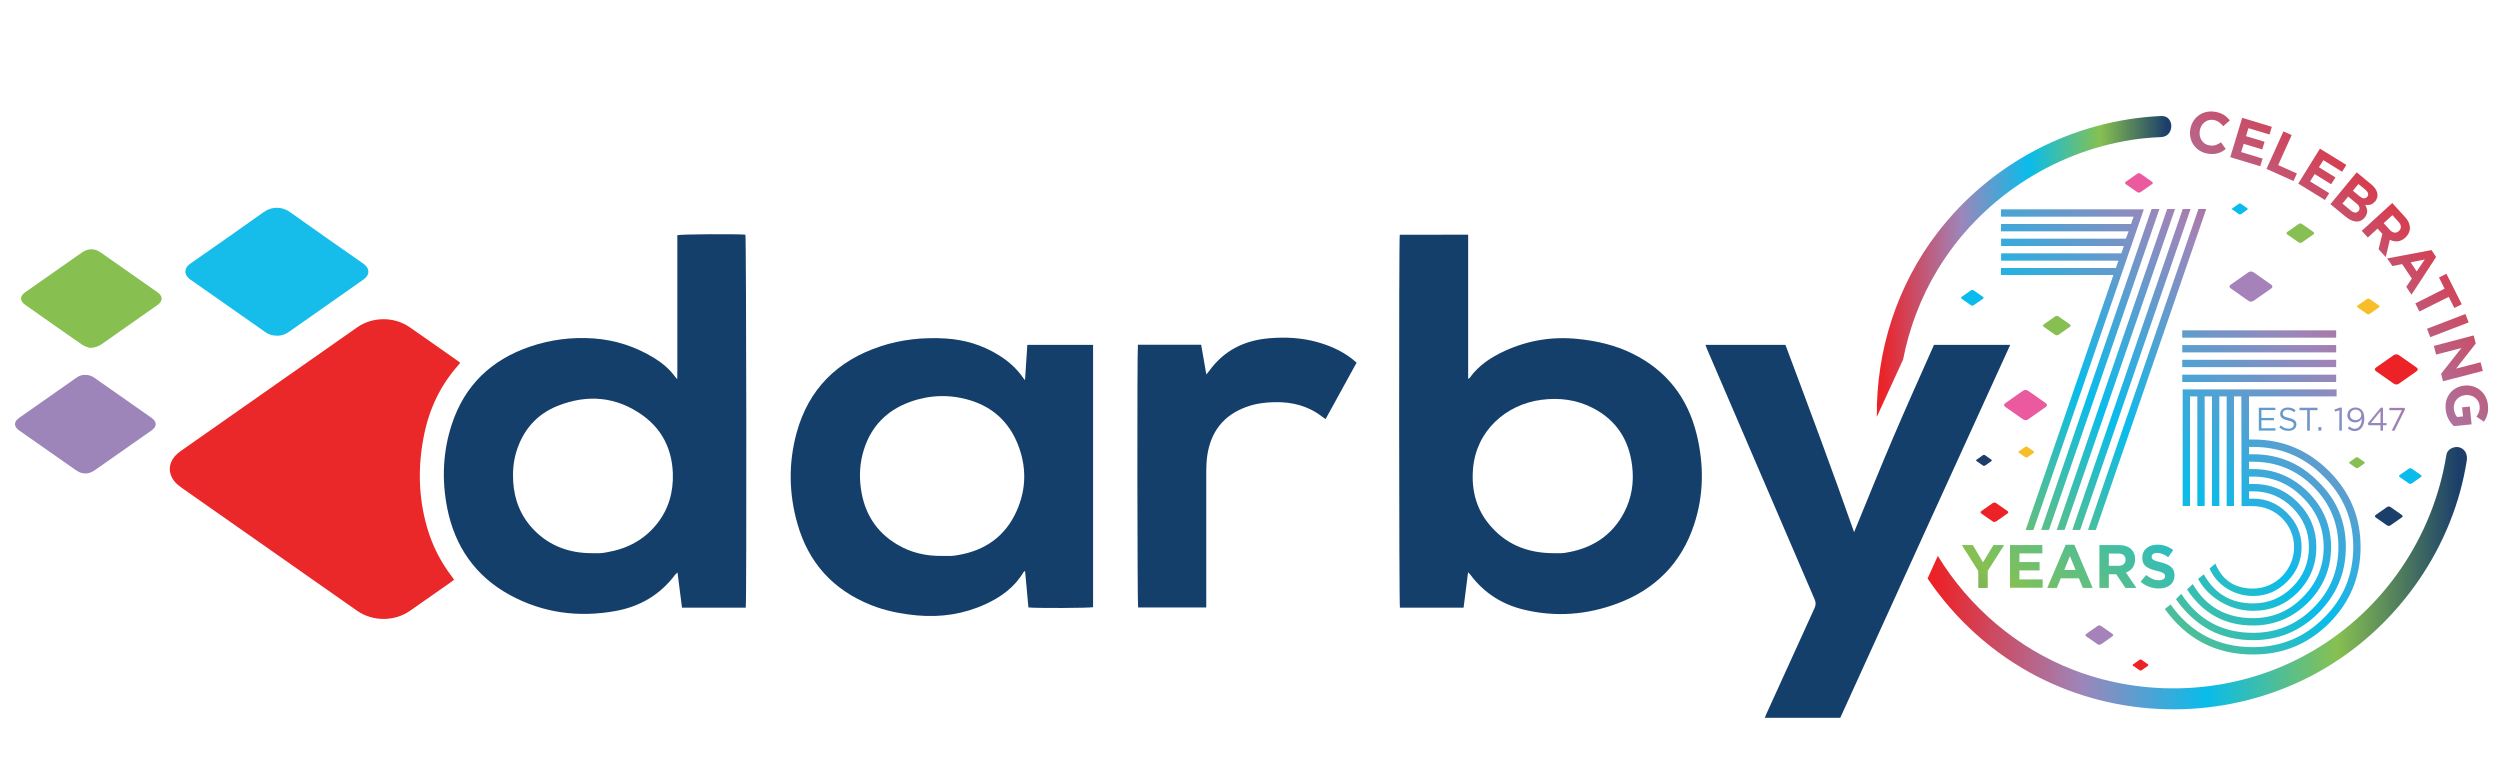
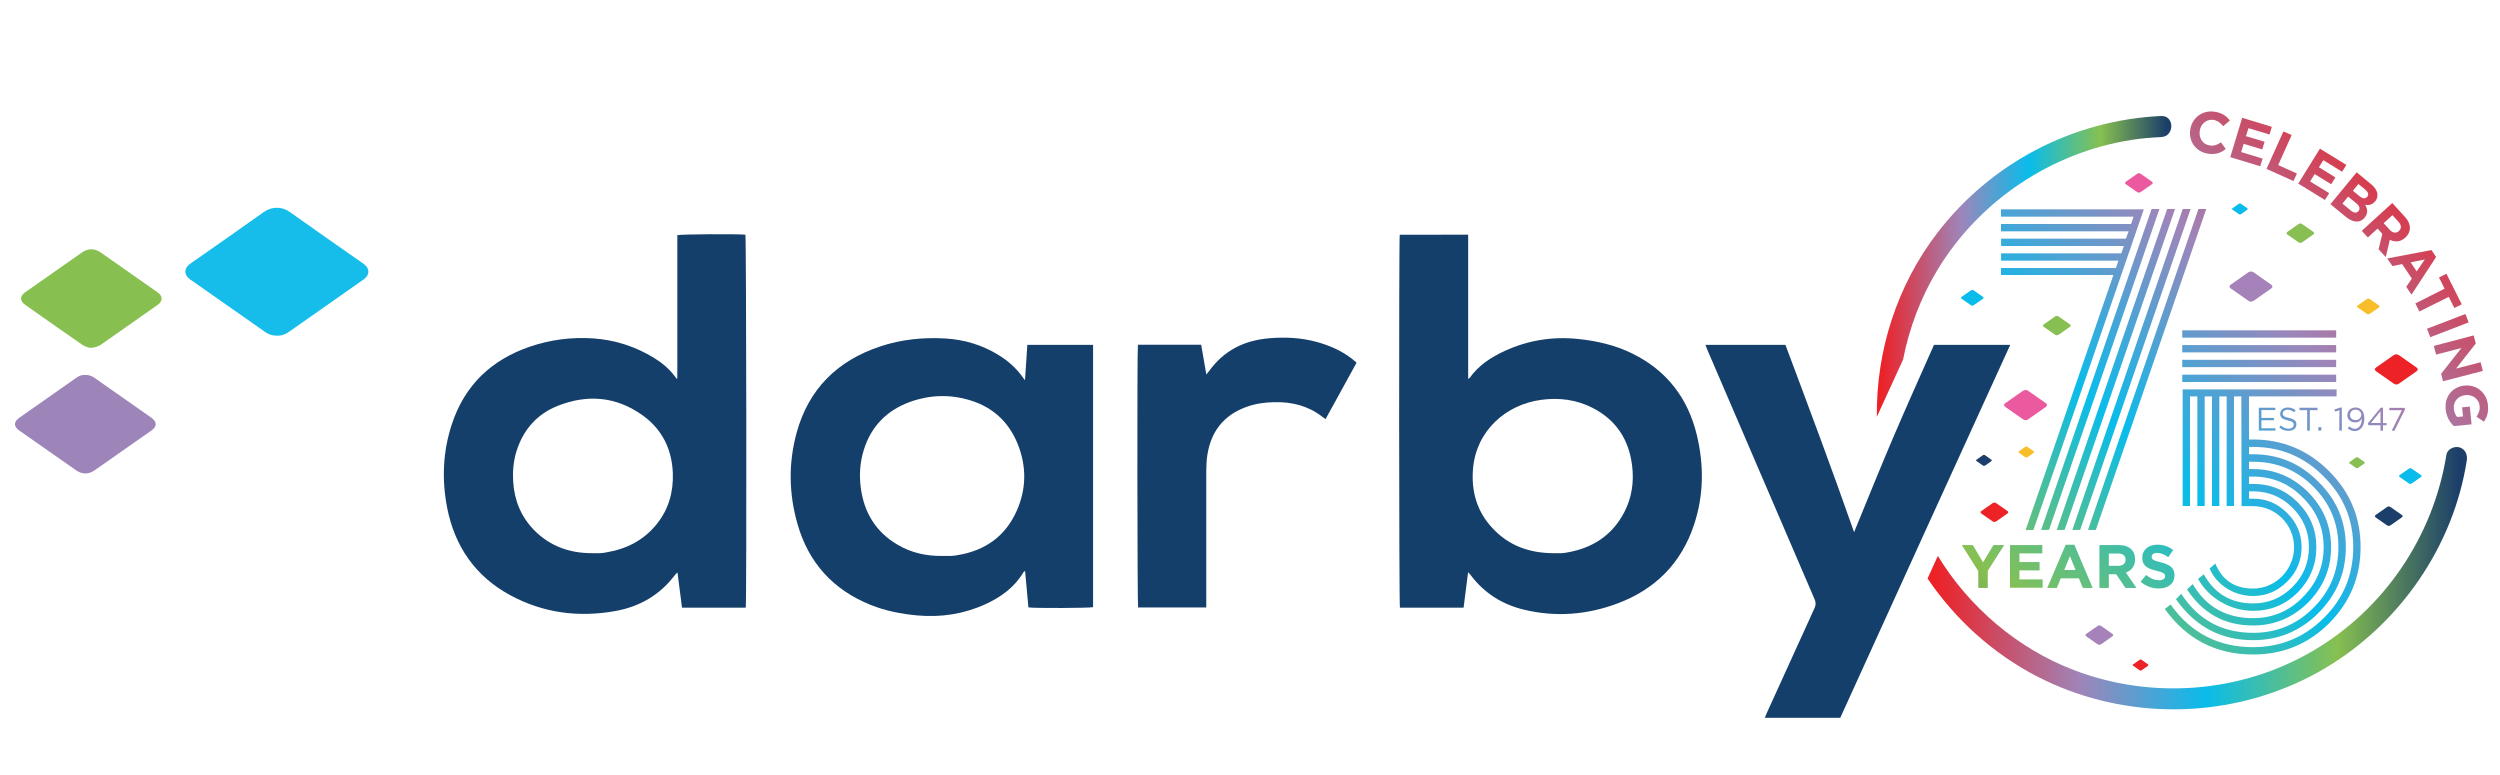
<svg xmlns="http://www.w3.org/2000/svg" version="1.1" id="Layer_1" x="0px" y="0px" viewBox="0 0 300 93" style="enable-background:new 0 0 300 93;" xml:space="preserve">
  <style type="text/css">
	.st0{fill:url(#SVGID_1_);}
	.st1{fill:url(#SVGID_00000068641297220865509920000000029767319919951532_);}
	.st2{fill:url(#SVGID_00000086651790611319997370000005274539289717308333_);}
	.st3{fill:url(#SVGID_00000018225796365937059440000018431748463263145918_);}
	.st4{fill:url(#SVGID_00000151539885996354105590000003916387321865431206_);}
	.st5{fill:url(#SVGID_00000016077607837866720140000014522137461434988194_);}
	.st6{fill:url(#SVGID_00000147918633823213841410000011278169413781662346_);}
	.st7{fill:url(#SVGID_00000057852936450560118500000012110906277070782616_);}
	.st8{fill:url(#SVGID_00000053507396357678402260000005925308900288232105_);}
	.st9{fill:url(#SVGID_00000049183353582493851370000000680500580118494128_);}
	.st10{fill:url(#SVGID_00000106136405122597806260000015403549690021208968_);}
	.st11{fill:url(#SVGID_00000057141044702911989590000013999695065510042261_);}
	.st12{fill:url(#SVGID_00000008128021209420642520000004107474624382690694_);}
	.st13{fill:url(#SVGID_00000075885623124718119720000004268638565087235211_);}
	.st14{fill:url(#SVGID_00000039824477299218042790000010419575350904010916_);}
	.st15{fill:url(#SVGID_00000104674744910673156840000003662473243388415926_);}
	.st16{fill:url(#SVGID_00000124860158559165922470000002201335472104387245_);}
	.st17{fill:url(#SVGID_00000031927656285126456630000016167826112306059675_);}
	.st18{fill:url(#SVGID_00000037671827403501407640000018260319188212903587_);}
	.st19{fill:url(#SVGID_00000140712000263393584450000005927151601841584784_);}
	.st20{fill:url(#SVGID_00000132797737473056376380000014440376454962267290_);}
	.st21{fill:url(#SVGID_00000057149129215040860470000001442443798786378660_);}
	.st22{fill:url(#SVGID_00000104694689423969316180000000211738572324320645_);}
	.st23{fill:url(#SVGID_00000054227531288445075550000012275313452912538773_);}
	.st24{fill:url(#SVGID_00000025413388529823999640000002852344493764144031_);}
	.st25{fill:url(#SVGID_00000043436904199874916200000002272070275376091301_);}
	.st26{fill:url(#SVGID_00000021841421133558002100000005905830703986156219_);}
	.st27{fill:url(#SVGID_00000078735538739414919560000006968535325013098427_);}
	.st28{fill:#88BF52;}
	.st29{fill:#A682BB;}
	.st30{fill:#EC2227;}
	.st31{fill:#EB5A9E;}
	.st32{fill:#1B3E6A;}
	.st33{fill:#F7BE2A;}
	.st34{fill:#09BCEB;}
	.st35{fill:#153F6B;}
	.st36{fill:#EA2729;}
	.st37{fill:#16BDEB;}
	.st38{fill:#87C051;}
	.st39{fill:#9E85B9;}
</style>
  <g>
    <g>
      <linearGradient id="SVGID_1_" gradientUnits="userSpaceOnUse" x1="279.475" y1="87.094" x2="215.425" y2="17.778" gradientTransform="matrix(1 0 0 -1 0 95)">
        <stop offset="0" style="stop-color:#EC2227" />
        <stop offset="0.279" style="stop-color:#9E85B9" />
        <stop offset="0.517" style="stop-color:#09BCEB" />
        <stop offset="0.767" style="stop-color:#87C051" />
        <stop offset="1" style="stop-color:#1B3E6A" />
      </linearGradient>
      <path class="st0" d="M243.08,63.59L253.61,33h-13.49v-0.84h13.79l0.3-0.88h-14.08V30.4h14.43l0.3-0.88h-14.73v-0.88h14.97    l0.34-0.88h-15.32v-0.88h15.61l0.3-0.88h-15.91v-0.88h17.14L244.01,63.6h-0.94V63.59z M259.13,25.08l-13.25,38.51h-0.94    l13.25-38.51H259.13z M261,25.08l-13.25,38.51h-0.94l13.25-38.51H261z M262.87,25.08l-13.25,38.51h-0.94l13.25-38.51H262.87z     M264.75,25.08L251.5,63.59h-0.94l13.25-38.51H264.75z" />
      <linearGradient id="SVGID_00000166658714119400414830000011734440472461312421_" gradientUnits="userSpaceOnUse" x1="299.304" y1="68.771" x2="235.255" y2="-0.545" gradientTransform="matrix(1 0 0 -1 0 95)">
        <stop offset="0" style="stop-color:#EC2227" />
        <stop offset="0.279" style="stop-color:#9E85B9" />
        <stop offset="0.517" style="stop-color:#09BCEB" />
        <stop offset="0.767" style="stop-color:#87C051" />
        <stop offset="1" style="stop-color:#1B3E6A" />
      </linearGradient>
      <path style="fill:url(#SVGID_00000166658714119400414830000011734440472461312421_);" d="M268.96,47.57h-0.88v13.15h-0.88V47.57    h-0.88v13.15h-0.88V47.57h-0.88v13.15h-0.88V47.57h-0.88v13.15h-0.88V46.73h18.47v0.84h-10.51v5.17h0.49    c3.55,0,6.6,1.28,9.11,3.79c2.51,2.51,3.79,5.52,3.79,9.11c0,3.6-1.28,6.65-3.79,9.16c-2.51,2.51-5.56,3.74-9.11,3.74    c-4.43,0-7.98-1.82-10.59-5.46l0.69-0.54c2.41,3.4,5.71,5.12,9.9,5.12c3.3,0,6.16-1.18,8.47-3.49c2.36-2.31,3.55-5.17,3.55-8.52    c0-3.3-1.18-6.16-3.55-8.47c-2.31-2.36-5.17-3.55-8.47-3.55h-0.49v0.88h0.49c3.05,0,5.67,1.09,7.83,3.3    c2.22,2.17,3.3,4.78,3.3,7.83c0,3.1-1.09,5.71-3.3,7.93c-2.17,2.17-4.78,3.25-7.83,3.25c-3.89,0-6.94-1.63-9.26-4.92l0.64-0.64    c2.02,3.1,4.88,4.68,8.62,4.68c2.81,0,5.22-0.98,7.24-3c2.02-2.02,3-4.43,3-7.29c0-2.81-0.98-5.22-3-7.24    c-2.02-2.02-4.43-3-7.24-3h-0.49v0.88h0.49c2.56,0,4.78,0.94,6.6,2.76c1.82,1.82,2.76,4.04,2.76,6.6c0,2.61-0.94,4.82-2.76,6.65    c-1.82,1.82-4.04,2.76-6.6,2.76c-3.4,0-6.01-1.43-7.93-4.33l0.69-0.64c1.58,2.71,3.99,4.09,7.24,4.09c2.31,0,4.33-0.84,5.96-2.51    c1.67-1.67,2.51-3.7,2.51-6.01c0-2.31-0.84-4.33-2.51-5.96c-1.63-1.67-3.64-2.51-5.96-2.51h-0.49v0.88h0.49    c2.12,0,3.89,0.74,5.37,2.22c1.48,1.48,2.22,3.25,2.22,5.37c0,2.12-0.74,3.89-2.22,5.42c-1.48,1.48-3.25,2.22-5.37,2.22    c-2.81,0-5.42-1.63-6.6-3.84l0.69-0.54c1.28,2.31,3.25,3.49,5.91,3.49c1.82,0,3.4-0.64,4.73-1.97c1.33-1.33,1.97-2.95,1.97-4.78    s-0.64-3.4-1.97-4.73c-1.33-1.33-2.91-1.97-4.73-1.97h-0.49v0.88h0.49c1.63,0,2.95,0.59,4.09,1.72c1.13,1.13,1.73,2.46,1.73,4.09    c0,1.63-0.59,3-1.73,4.14c-1.13,1.13-2.46,1.73-4.09,1.73c-2.31,0-4.38-1.33-5.22-3.3l0.69-0.59c0.84,2.02,2.36,3,4.53,3    c2.71,0,4.92-2.27,4.92-4.97c0-2.71-2.22-4.92-4.92-4.92h-1.38L268.96,47.57L268.96,47.57z M261.87,39.64h18.47v0.88h-18.47V39.64    z M261.87,41.41h18.47v0.88h-18.47V41.41z M261.87,43.18h18.47v0.88h-18.47V43.18z M261.87,44.96h18.47v0.88h-18.47V44.96z" />
    </g>
    <g>
      <linearGradient id="SVGID_00000029724979774954293340000003794235949298174108_" gradientUnits="userSpaceOnUse" x1="286.488" y1="80.613" x2="222.439" y2="11.297" gradientTransform="matrix(1 0 0 -1 0 95)">
        <stop offset="0" style="stop-color:#EC2227" />
        <stop offset="0.279" style="stop-color:#9E85B9" />
        <stop offset="0.517" style="stop-color:#09BCEB" />
        <stop offset="0.767" style="stop-color:#87C051" />
        <stop offset="1" style="stop-color:#1B3E6A" />
      </linearGradient>
      <path style="fill:url(#SVGID_00000029724979774954293340000003794235949298174108_);" d="M237.39,68.52l-1.97-3.11h1.32l1.22,2.07    l1.25-2.07h1.29l-1.97,3.09v2.05h-1.13L237.39,68.52L237.39,68.52z" />
      <linearGradient id="SVGID_00000106136375421518392450000018313995604377782164_" gradientUnits="userSpaceOnUse" x1="289.827" y1="77.529" x2="225.777" y2="8.213" gradientTransform="matrix(1 0 0 -1 0 95)">
        <stop offset="0" style="stop-color:#EC2227" />
        <stop offset="0.279" style="stop-color:#9E85B9" />
        <stop offset="0.517" style="stop-color:#09BCEB" />
        <stop offset="0.767" style="stop-color:#87C051" />
        <stop offset="1" style="stop-color:#1B3E6A" />
      </linearGradient>
      <path style="fill:url(#SVGID_00000106136375421518392450000018313995604377782164_);" d="M241.2,65.41h3.88v1h-2.75v1.04h2.42v1    h-2.42v1.08h2.79v1h-3.92V65.41z" />
      <linearGradient id="SVGID_00000139977639693113620970000000883921644182862246_" gradientUnits="userSpaceOnUse" x1="293.243" y1="74.372" x2="229.193" y2="5.056" gradientTransform="matrix(1 0 0 -1 0 95)">
        <stop offset="0" style="stop-color:#EC2227" />
        <stop offset="0.279" style="stop-color:#9E85B9" />
        <stop offset="0.517" style="stop-color:#09BCEB" />
        <stop offset="0.767" style="stop-color:#87C051" />
        <stop offset="1" style="stop-color:#1B3E6A" />
      </linearGradient>
      <path style="fill:url(#SVGID_00000139977639693113620970000000883921644182862246_);" d="M247.88,65.37h1.04l2.2,5.18h-1.18    l-0.47-1.15h-2.18l-0.47,1.15h-1.15L247.88,65.37z M249.07,68.4l-0.68-1.67l-0.68,1.67H249.07z" />
      <linearGradient id="SVGID_00000131352480995861396710000002136080978223368343_" gradientUnits="userSpaceOnUse" x1="295.752" y1="72.054" x2="231.702" y2="2.738" gradientTransform="matrix(1 0 0 -1 0 95)">
        <stop offset="0" style="stop-color:#EC2227" />
        <stop offset="0.279" style="stop-color:#9E85B9" />
        <stop offset="0.517" style="stop-color:#09BCEB" />
        <stop offset="0.767" style="stop-color:#87C051" />
        <stop offset="1" style="stop-color:#1B3E6A" />
      </linearGradient>
      <path style="fill:url(#SVGID_00000131352480995861396710000002136080978223368343_);" d="M251.92,65.41h2.35    c0.65,0,1.16,0.18,1.5,0.52c0.29,0.29,0.44,0.69,0.44,1.18v0.01c0,0.83-0.45,1.35-1.1,1.59l1.26,1.84h-1.32l-1.1-1.64h-0.89v1.64    h-1.13V65.41z M254.2,67.9c0.55,0,0.87-0.29,0.87-0.73v-0.01c0-0.48-0.34-0.74-0.89-0.74h-1.12v1.48H254.2z" />
      <linearGradient id="SVGID_00000002364134197535384990000017405016977879574157_" gradientUnits="userSpaceOnUse" x1="298.38" y1="69.625" x2="234.33" y2="0.309" gradientTransform="matrix(1 0 0 -1 0 95)">
        <stop offset="0" style="stop-color:#EC2227" />
        <stop offset="0.279" style="stop-color:#9E85B9" />
        <stop offset="0.517" style="stop-color:#09BCEB" />
        <stop offset="0.767" style="stop-color:#87C051" />
        <stop offset="1" style="stop-color:#1B3E6A" />
      </linearGradient>
      <path style="fill:url(#SVGID_00000002364134197535384990000017405016977879574157_);" d="M256.87,69.8l0.67-0.8    c0.46,0.38,0.95,0.63,1.53,0.63c0.46,0,0.74-0.18,0.74-0.48v-0.01c0-0.29-0.18-0.44-1.04-0.65c-1.04-0.26-1.7-0.55-1.7-1.57v-0.01    c0-0.93,0.75-1.55,1.8-1.55c0.75,0,1.39,0.23,1.91,0.65l-0.59,0.85c-0.45-0.32-0.9-0.51-1.33-0.51c-0.44,0-0.66,0.2-0.66,0.45    v0.01c0,0.34,0.22,0.45,1.11,0.67c1.04,0.27,1.63,0.65,1.63,1.54v0.01c0,1.02-0.78,1.59-1.89,1.59    C258.28,70.62,257.49,70.35,256.87,69.8z" />
    </g>
    <g>
      <linearGradient id="SVGID_00000024680275489631221110000013802798736668932771_" gradientUnits="userSpaceOnUse" x1="296.611" y1="71.259" x2="232.562" y2="1.944" gradientTransform="matrix(1 0 0 -1 0 95)">
        <stop offset="0" style="stop-color:#EC2227" />
        <stop offset="0.279" style="stop-color:#9E85B9" />
        <stop offset="0.517" style="stop-color:#09BCEB" />
        <stop offset="0.767" style="stop-color:#87C051" />
        <stop offset="1" style="stop-color:#1B3E6A" />
      </linearGradient>
      <path style="fill:url(#SVGID_00000024680275489631221110000013802798736668932771_);" d="M271.06,48.93h1.98v0.28h-1.67v0.94h1.5    v0.28h-1.5v0.96h1.69v0.28h-2V48.93z" />
      <linearGradient id="SVGID_00000036210876784120438740000000591002831490544527_" gradientUnits="userSpaceOnUse" x1="297.976" y1="69.999" x2="233.926" y2="0.683" gradientTransform="matrix(1 0 0 -1 0 95)">
        <stop offset="0" style="stop-color:#EC2227" />
        <stop offset="0.279" style="stop-color:#9E85B9" />
        <stop offset="0.517" style="stop-color:#09BCEB" />
        <stop offset="0.767" style="stop-color:#87C051" />
        <stop offset="1" style="stop-color:#1B3E6A" />
      </linearGradient>
      <path style="fill:url(#SVGID_00000036210876784120438740000000591002831490544527_);" d="M273.51,51.28l0.19-0.23    c0.29,0.26,0.56,0.39,0.94,0.39c0.37,0,0.61-0.2,0.61-0.46v-0.01c0-0.25-0.14-0.4-0.71-0.52c-0.63-0.14-0.92-0.34-0.92-0.79v-0.01    c0-0.43,0.38-0.75,0.9-0.75c0.4,0,0.68,0.11,0.96,0.33l-0.18,0.24c-0.25-0.21-0.51-0.3-0.79-0.3c-0.36,0-0.58,0.2-0.58,0.44v0.01    c0,0.26,0.14,0.4,0.75,0.53c0.61,0.13,0.89,0.36,0.89,0.77v0.01c0,0.47-0.39,0.77-0.94,0.77    C274.19,51.72,273.84,51.57,273.51,51.28z" />
      <linearGradient id="SVGID_00000149364422957023852580000010648217633588457099_" gradientUnits="userSpaceOnUse" x1="299.038" y1="69.017" x2="234.988" y2="-0.299" gradientTransform="matrix(1 0 0 -1 0 95)">
        <stop offset="0" style="stop-color:#EC2227" />
        <stop offset="0.279" style="stop-color:#9E85B9" />
        <stop offset="0.517" style="stop-color:#09BCEB" />
        <stop offset="0.767" style="stop-color:#87C051" />
        <stop offset="1" style="stop-color:#1B3E6A" />
      </linearGradient>
      <path style="fill:url(#SVGID_00000149364422957023852580000010648217633588457099_);" d="M276.86,49.22h-0.92v-0.29h2.16v0.29    h-0.92v2.46h-0.32L276.86,49.22L276.86,49.22z" />
      <linearGradient id="SVGID_00000153694404692537223560000010274609084684703117_" gradientUnits="userSpaceOnUse" x1="300.597" y1="67.576" x2="236.547" y2="-1.74" gradientTransform="matrix(1 0 0 -1 0 95)">
        <stop offset="0" style="stop-color:#EC2227" />
        <stop offset="0.279" style="stop-color:#9E85B9" />
        <stop offset="0.517" style="stop-color:#09BCEB" />
        <stop offset="0.767" style="stop-color:#87C051" />
        <stop offset="1" style="stop-color:#1B3E6A" />
      </linearGradient>
      <path style="fill:url(#SVGID_00000153694404692537223560000010274609084684703117_);" d="M278.2,51.26h0.36v0.41h-0.36V51.26z" />
      <linearGradient id="SVGID_00000130647927282748549250000011061089241713510569_" gradientUnits="userSpaceOnUse" x1="301.263" y1="66.961" x2="237.213" y2="-2.355" gradientTransform="matrix(1 0 0 -1 0 95)">
        <stop offset="0" style="stop-color:#EC2227" />
        <stop offset="0.279" style="stop-color:#9E85B9" />
        <stop offset="0.517" style="stop-color:#09BCEB" />
        <stop offset="0.767" style="stop-color:#87C051" />
        <stop offset="1" style="stop-color:#1B3E6A" />
      </linearGradient>
      <path style="fill:url(#SVGID_00000130647927282748549250000011061089241713510569_);" d="M280.73,49.23l-0.52,0.16l-0.08-0.25    l0.67-0.23h0.22v2.76h-0.31L280.73,49.23L280.73,49.23z" />
      <linearGradient id="SVGID_00000118388348713176513340000006553181998002756768_" gradientUnits="userSpaceOnUse" x1="302.303" y1="66" x2="238.254" y2="-3.316" gradientTransform="matrix(1 0 0 -1 0 95)">
        <stop offset="0" style="stop-color:#EC2227" />
        <stop offset="0.279" style="stop-color:#9E85B9" />
        <stop offset="0.517" style="stop-color:#09BCEB" />
        <stop offset="0.767" style="stop-color:#87C051" />
        <stop offset="1" style="stop-color:#1B3E6A" />
      </linearGradient>
      <path style="fill:url(#SVGID_00000118388348713176513340000006553181998002756768_);" d="M283.41,50.3v-0.05    c-0.17,0.27-0.42,0.44-0.77,0.44c-0.56,0-0.96-0.36-0.96-0.85v-0.01c0-0.52,0.4-0.93,0.98-0.93c0.32,0,0.55,0.11,0.72,0.28    c0.21,0.21,0.34,0.51,0.34,1.06v0.01c0,0.87-0.46,1.48-1.14,1.48c-0.36,0-0.62-0.14-0.85-0.33l0.18-0.24    c0.22,0.2,0.43,0.29,0.67,0.29C283.13,51.44,283.41,50.89,283.41,50.3z M283.35,49.79L283.35,49.79c0-0.36-0.29-0.63-0.7-0.63    S282,49.46,282,49.8v0.01c0,0.35,0.27,0.6,0.67,0.6C283.09,50.41,283.35,50.1,283.35,49.79z" />
      <linearGradient id="SVGID_00000173878642991368649010000017345031878033559452_" gradientUnits="userSpaceOnUse" x1="304.03" y1="64.404" x2="239.98" y2="-4.912" gradientTransform="matrix(1 0 0 -1 0 95)">
        <stop offset="0" style="stop-color:#EC2227" />
        <stop offset="0.279" style="stop-color:#9E85B9" />
        <stop offset="0.517" style="stop-color:#09BCEB" />
        <stop offset="0.767" style="stop-color:#87C051" />
        <stop offset="1" style="stop-color:#1B3E6A" />
      </linearGradient>
      <path style="fill:url(#SVGID_00000173878642991368649010000017345031878033559452_);" d="M285.66,51.03h-1.44l-0.08-0.23    l1.55-1.88h0.27v1.85h0.43v0.26h-0.43v0.65h-0.3V51.03z M285.66,50.76v-1.42l-1.15,1.42H285.66z" />
      <linearGradient id="SVGID_00000088096607587746575950000000127016121829631155_" gradientUnits="userSpaceOnUse" x1="304.685" y1="63.799" x2="240.635" y2="-5.516" gradientTransform="matrix(1 0 0 -1 0 95)">
        <stop offset="0" style="stop-color:#EC2227" />
        <stop offset="0.279" style="stop-color:#9E85B9" />
        <stop offset="0.517" style="stop-color:#09BCEB" />
        <stop offset="0.767" style="stop-color:#87C051" />
        <stop offset="1" style="stop-color:#1B3E6A" />
      </linearGradient>
      <path style="fill:url(#SVGID_00000088096607587746575950000000127016121829631155_);" d="M288.23,49.22h-1.51v-0.28h1.86v0.23    l-1.24,2.51H287L288.23,49.22z" />
    </g>
    <g>
      <linearGradient id="SVGID_00000101808909126740629960000008727334247075749540_" gradientUnits="userSpaceOnUse" x1="232.208" y1="25.618" x2="295.119" y2="25.618" gradientTransform="matrix(1 0 0 -1 0 95)">
        <stop offset="0" style="stop-color:#EC2227" />
        <stop offset="0.279" style="stop-color:#9E85B9" />
        <stop offset="0.517" style="stop-color:#09BCEB" />
        <stop offset="0.767" style="stop-color:#87C051" />
        <stop offset="1" style="stop-color:#1B3E6A" />
      </linearGradient>
      <path style="fill:url(#SVGID_00000101808909126740629960000008727334247075749540_);" d="M295.12,53.68    c-0.6-0.17-1.45,0.21-1.55,0.88c-1.56,9.8-7.45,18.53-16.03,23.55c-8.65,5.07-19.35,5.88-28.7,2.29    c-6.76-2.6-12.54-7.53-16.3-13.69l-1.23,2.71c3.33,4.93,7.87,9.04,13.2,11.78c9.61,4.94,21.12,5.21,30.98,0.81    c9.58-4.28,16.93-12.9,19.72-23.01c0.34-1.24,0.61-2.5,0.81-3.77C296.11,54.56,295.83,53.88,295.12,53.68z" />
      <linearGradient id="SVGID_00000178192164695278320700000007758109529677638032_" gradientUnits="userSpaceOnUse" x1="225.706" y1="63.035" x2="260.061" y2="63.035" gradientTransform="matrix(1 0 0 -1 0 95)">
        <stop offset="0" style="stop-color:#EC2227" />
        <stop offset="0.279" style="stop-color:#9E85B9" />
        <stop offset="0.517" style="stop-color:#09BCEB" />
        <stop offset="0.767" style="stop-color:#87C051" />
        <stop offset="1" style="stop-color:#1B3E6A" />
      </linearGradient>
      <path style="fill:url(#SVGID_00000178192164695278320700000007758109529677638032_);" d="M228.37,43.15    c0.74-3.79,2.12-7.46,4.15-10.8c5.06-8.33,13.69-14.07,23.31-15.57c1.16-0.18,2.34-0.28,3.51-0.33c1.62-0.07,1.63-2.6,0-2.53    c-10.55,0.48-20.4,5.62-26.83,13.99c-4.87,6.33-7.38,14.2-7.29,22.11L228.37,43.15z" />
    </g>
    <g>
      <linearGradient id="SVGID_00000026135357030531568590000001709791231140206766_" gradientUnits="userSpaceOnUse" x1="275.864" y1="90.43" x2="211.815" y2="21.114" gradientTransform="matrix(1 0 0 -1 0 95)">
        <stop offset="0" style="stop-color:#EC2227" />
        <stop offset="0.279" style="stop-color:#9E85B9" />
        <stop offset="0.517" style="stop-color:#09BCEB" />
        <stop offset="0.767" style="stop-color:#87C051" />
        <stop offset="1" style="stop-color:#1B3E6A" />
      </linearGradient>
      <path style="fill:url(#SVGID_00000026135357030531568590000001709791231140206766_);" d="M262.83,15.55v-0.01    c0.22-1.39,1.44-2.36,2.94-2.13c0.92,0.14,1.42,0.54,1.81,1.05l-0.8,0.68c-0.33-0.4-0.67-0.67-1.16-0.75    c-0.82-0.13-1.52,0.46-1.65,1.3v0.01c-0.13,0.84,0.34,1.63,1.18,1.75c0.56,0.09,0.93-0.08,1.37-0.37l0.57,0.8    c-0.58,0.46-1.2,0.71-2.14,0.56C263.5,18.22,262.61,16.95,262.83,15.55z" />
      <linearGradient id="SVGID_00000063630927752068009050000014811266429114936995_" gradientUnits="userSpaceOnUse" x1="278.997" y1="87.535" x2="214.948" y2="18.219" gradientTransform="matrix(1 0 0 -1 0 95)">
        <stop offset="0" style="stop-color:#EC2227" />
        <stop offset="0.279" style="stop-color:#9E85B9" />
        <stop offset="0.517" style="stop-color:#09BCEB" />
        <stop offset="0.767" style="stop-color:#87C051" />
        <stop offset="1" style="stop-color:#1B3E6A" />
      </linearGradient>
      <path style="fill:url(#SVGID_00000063630927752068009050000014811266429114936995_);" d="M269.06,14.14l3.56,1.08l-0.28,0.92    l-2.53-0.76l-0.29,0.96l2.23,0.67l-0.28,0.92l-2.23-0.67l-0.3,0.99l2.57,0.78l-0.28,0.92l-3.6-1.09L269.06,14.14z" />
      <linearGradient id="SVGID_00000062153050074941309500000008662929044629096106_" gradientUnits="userSpaceOnUse" x1="282.256" y1="84.524" x2="218.206" y2="15.208" gradientTransform="matrix(1 0 0 -1 0 95)">
        <stop offset="0" style="stop-color:#EC2227" />
        <stop offset="0.279" style="stop-color:#9E85B9" />
        <stop offset="0.517" style="stop-color:#09BCEB" />
        <stop offset="0.767" style="stop-color:#87C051" />
        <stop offset="1" style="stop-color:#1B3E6A" />
      </linearGradient>
      <path style="fill:url(#SVGID_00000062153050074941309500000008662929044629096106_);" d="M274.01,15.77l0.99,0.44l-1.62,3.6    l2.25,1.01l-0.41,0.9l-3.24-1.45L274.01,15.77z" />
      <linearGradient id="SVGID_00000140702718529614386800000000412928933569850769_" gradientUnits="userSpaceOnUse" x1="285.548" y1="81.482" x2="221.499" y2="12.166" gradientTransform="matrix(1 0 0 -1 0 95)">
        <stop offset="0" style="stop-color:#EC2227" />
        <stop offset="0.279" style="stop-color:#9E85B9" />
        <stop offset="0.517" style="stop-color:#09BCEB" />
        <stop offset="0.767" style="stop-color:#87C051" />
        <stop offset="1" style="stop-color:#1B3E6A" />
      </linearGradient>
      <path style="fill:url(#SVGID_00000140702718529614386800000000412928933569850769_);" d="M278.39,17.84l3.17,1.95l-0.51,0.82    l-2.25-1.39l-0.53,0.85l1.98,1.22l-0.51,0.82l-1.98-1.22l-0.55,0.88l2.29,1.41l-0.51,0.82l-3.2-1.97L278.39,17.84z" />
      <linearGradient id="SVGID_00000113343202789166705740000006640616402788079017_" gradientUnits="userSpaceOnUse" x1="289.25" y1="78.062" x2="225.2" y2="8.746" gradientTransform="matrix(1 0 0 -1 0 95)">
        <stop offset="0" style="stop-color:#EC2227" />
        <stop offset="0.279" style="stop-color:#9E85B9" />
        <stop offset="0.517" style="stop-color:#09BCEB" />
        <stop offset="0.767" style="stop-color:#87C051" />
        <stop offset="1" style="stop-color:#1B3E6A" />
      </linearGradient>
      <path style="fill:url(#SVGID_00000113343202789166705740000006640616402788079017_);" d="M282.8,20.68l1.77,1.46    c0.44,0.36,0.68,0.76,0.72,1.16c0.03,0.32-0.06,0.6-0.27,0.87L285,24.17c-0.35,0.43-0.78,0.48-1.18,0.41    c0.3,0.53,0.36,1.01-0.06,1.53l-0.01,0.01c-0.57,0.7-1.43,0.58-2.29-0.13l-1.81-1.49L282.8,20.68z M282.75,24.39l-0.97-0.8    l-0.69,0.84l0.99,0.82c0.37,0.31,0.7,0.36,0.93,0.08l0.01-0.01C283.24,25.06,283.18,24.74,282.75,24.39z M284.07,23.61    c0.21-0.25,0.12-0.55-0.23-0.85l-0.83-0.68l-0.66,0.81l0.77,0.64C283.49,23.83,283.82,23.91,284.07,23.61L284.07,23.61z" />
      <linearGradient id="SVGID_00000029028428742111328990000012685814286671787158_" gradientUnits="userSpaceOnUse" x1="293.079" y1="74.523" x2="229.03" y2="5.207" gradientTransform="matrix(1 0 0 -1 0 95)">
        <stop offset="0" style="stop-color:#EC2227" />
        <stop offset="0.279" style="stop-color:#9E85B9" />
        <stop offset="0.517" style="stop-color:#09BCEB" />
        <stop offset="0.767" style="stop-color:#87C051" />
        <stop offset="1" style="stop-color:#1B3E6A" />
      </linearGradient>
      <path style="fill:url(#SVGID_00000029028428742111328990000012685814286671787158_);" d="M287.07,24.36l1.52,1.67    c0.43,0.46,0.62,0.94,0.6,1.4c-0.02,0.39-0.21,0.76-0.55,1.08l-0.01,0.01c-0.59,0.54-1.25,0.55-1.85,0.25l-0.49,2.08l-0.86-0.94    l0.45-1.85l-0.57-0.63l-1.17,1.07l-0.73-0.8L287.07,24.36z M286.78,27.59c0.36,0.39,0.77,0.43,1.08,0.14l0.01-0.01    c0.34-0.32,0.3-0.72-0.05-1.1l-0.73-0.8l-1.05,0.96L286.78,27.59z" />
      <linearGradient id="SVGID_00000179619147431687056610000008555787703153564576_" gradientUnits="userSpaceOnUse" x1="296.636" y1="71.237" x2="232.586" y2="1.921" gradientTransform="matrix(1 0 0 -1 0 95)">
        <stop offset="0" style="stop-color:#EC2227" />
        <stop offset="0.279" style="stop-color:#9E85B9" />
        <stop offset="0.517" style="stop-color:#09BCEB" />
        <stop offset="0.767" style="stop-color:#87C051" />
        <stop offset="1" style="stop-color:#1B3E6A" />
      </linearGradient>
      <path style="fill:url(#SVGID_00000179619147431687056610000008555787703153564576_);" d="M291.78,30.01l0.55,0.83l-2.95,4.52    l-0.63-0.94l0.67-0.99l-1.16-1.74l-1.17,0.24l-0.62-0.92L291.78,30.01z M290,32.57l0.97-1.43l-1.69,0.34L290,32.57z" />
      <linearGradient id="SVGID_00000154422394330041889450000014853409742531022250_" gradientUnits="userSpaceOnUse" x1="300.787" y1="67.401" x2="236.738" y2="-1.915" gradientTransform="matrix(1 0 0 -1 0 95)">
        <stop offset="0" style="stop-color:#EC2227" />
        <stop offset="0.279" style="stop-color:#9E85B9" />
        <stop offset="0.517" style="stop-color:#09BCEB" />
        <stop offset="0.767" style="stop-color:#87C051" />
        <stop offset="1" style="stop-color:#1B3E6A" />
      </linearGradient>
      <path style="fill:url(#SVGID_00000154422394330041889450000014853409742531022250_);" d="M293.35,34.64l-0.67-1.34l0.89-0.45    l1.84,3.66l-0.89,0.45l-0.67-1.34l-3.52,1.76l-0.49-0.97L293.35,34.64z" />
      <linearGradient id="SVGID_00000128477477377235549420000006223366576552745116_" gradientUnits="userSpaceOnUse" x1="302.701" y1="65.632" x2="238.652" y2="-3.684" gradientTransform="matrix(1 0 0 -1 0 95)">
        <stop offset="0" style="stop-color:#EC2227" />
        <stop offset="0.279" style="stop-color:#9E85B9" />
        <stop offset="0.517" style="stop-color:#09BCEB" />
        <stop offset="0.767" style="stop-color:#87C051" />
        <stop offset="1" style="stop-color:#1B3E6A" />
      </linearGradient>
      <path style="fill:url(#SVGID_00000128477477377235549420000006223366576552745116_);" d="M295.85,37.68l0.39,1.01l-4.61,1.77    l-0.39-1.01L295.85,37.68z" />
      <linearGradient id="SVGID_00000103225712336023540430000004416058011647034008_" gradientUnits="userSpaceOnUse" x1="305.34" y1="63.194" x2="241.29" y2="-6.122" gradientTransform="matrix(1 0 0 -1 0 95)">
        <stop offset="0" style="stop-color:#EC2227" />
        <stop offset="0.279" style="stop-color:#9E85B9" />
        <stop offset="0.517" style="stop-color:#09BCEB" />
        <stop offset="0.767" style="stop-color:#87C051" />
        <stop offset="1" style="stop-color:#1B3E6A" />
      </linearGradient>
      <path style="fill:url(#SVGID_00000103225712336023540430000004416058011647034008_);" d="M296.84,40.25l0.25,0.97l-2.36,3.01    l2.94-0.76l0.27,1.04l-4.78,1.24l-0.23-0.89l2.44-3.1l-3.04,0.79l-0.27-1.04L296.84,40.25z" />
      <linearGradient id="SVGID_00000054247632815739229290000012622409120393848220_" gradientUnits="userSpaceOnUse" x1="308.836" y1="59.963" x2="244.786" y2="-9.352" gradientTransform="matrix(1 0 0 -1 0 95)">
        <stop offset="0" style="stop-color:#EC2227" />
        <stop offset="0.279" style="stop-color:#9E85B9" />
        <stop offset="0.517" style="stop-color:#09BCEB" />
        <stop offset="0.767" style="stop-color:#87C051" />
        <stop offset="1" style="stop-color:#1B3E6A" />
      </linearGradient>
      <path style="fill:url(#SVGID_00000054247632815739229290000012622409120393848220_);" d="M295.75,46.27h0.01    c1.4-0.14,2.65,0.84,2.79,2.33c0.09,0.88-0.1,1.44-0.48,2l-0.89-0.6c0.28-0.41,0.43-0.76,0.37-1.33    c-0.08-0.78-0.83-1.34-1.67-1.26h-0.01c-0.9,0.09-1.5,0.77-1.41,1.64c0.04,0.39,0.17,0.74,0.4,0.99l0.7-0.07l-0.11-1.09l0.93-0.09    l0.21,2.13l-2.13,0.21c-0.48-0.46-0.9-1.12-0.98-2.02C293.33,47.57,294.3,46.41,295.75,46.27z" />
    </g>
    <g>
      <path class="st28" d="M246.78,40.24c-0.04-0.01-0.11-0.03-0.17-0.07c-0.45-0.31-0.9-0.63-1.35-0.94c-0.14-0.1-0.13-0.21,0-0.31    c0.44-0.32,0.89-0.63,1.34-0.94c0.14-0.1,0.3-0.1,0.44,0c0.45,0.31,0.89,0.63,1.34,0.94c0.01,0.01,0.02,0.01,0.03,0.02    c0.1,0.08,0.09,0.18,0,0.26c-0.01,0.01-0.03,0.02-0.04,0.03c-0.44,0.31-0.87,0.61-1.31,0.92C246.98,40.2,246.9,40.23,246.78,40.24    z" />
      <path class="st29" d="M251.88,77.38c-0.04-0.01-0.11-0.03-0.17-0.07c-0.45-0.31-0.9-0.63-1.35-0.94c-0.14-0.1-0.13-0.21,0-0.31    c0.44-0.32,0.89-0.63,1.34-0.94c0.14-0.1,0.3-0.1,0.44,0c0.45,0.31,0.89,0.63,1.34,0.94c0.01,0.01,0.02,0.01,0.03,0.02    c0.1,0.08,0.1,0.18,0,0.26c-0.01,0.01-0.03,0.02-0.04,0.03c-0.44,0.31-0.87,0.61-1.31,0.92C252.08,77.35,252,77.37,251.88,77.38z" />
      <path class="st30" d="M239.29,62.64c-0.04-0.01-0.11-0.03-0.17-0.07c-0.45-0.31-0.9-0.63-1.35-0.94c-0.14-0.1-0.13-0.21,0-0.31    c0.44-0.32,0.89-0.63,1.34-0.94c0.14-0.1,0.3-0.1,0.44,0c0.44,0.31,0.89,0.63,1.34,0.94c0.01,0.01,0.02,0.01,0.03,0.02    c0.1,0.08,0.09,0.18,0,0.26c-0.01,0.01-0.03,0.02-0.04,0.03c-0.44,0.31-0.87,0.61-1.31,0.92    C239.49,62.6,239.41,62.63,239.29,62.64z" />
      <path class="st31" d="M256.63,23.12c-0.04-0.01-0.11-0.03-0.17-0.07c-0.45-0.31-0.9-0.63-1.35-0.94c-0.14-0.1-0.13-0.21,0-0.31    c0.44-0.32,0.89-0.63,1.34-0.94c0.14-0.1,0.3-0.1,0.44,0c0.44,0.31,0.89,0.63,1.34,0.94c0.01,0.01,0.02,0.01,0.03,0.02    c0.1,0.08,0.09,0.18,0,0.26c-0.01,0.01-0.03,0.02-0.04,0.03c-0.44,0.31-0.87,0.61-1.31,0.92    C256.82,23.08,256.74,23.11,256.63,23.12z" />
      <path class="st28" d="M276,29.15c-0.04-0.01-0.11-0.03-0.17-0.07c-0.45-0.31-0.9-0.63-1.35-0.94c-0.14-0.1-0.13-0.21,0-0.31    c0.44-0.32,0.89-0.63,1.34-0.94c0.14-0.1,0.3-0.1,0.44,0c0.45,0.31,0.89,0.63,1.34,0.94c0.01,0.01,0.02,0.01,0.03,0.02    c0.1,0.08,0.09,0.18,0,0.26c-0.01,0.01-0.03,0.02-0.04,0.03c-0.44,0.31-0.87,0.61-1.31,0.92C276.2,29.12,276.12,29.15,276,29.15z" />
      <path class="st32" d="M286.61,63.11c-0.04-0.01-0.11-0.03-0.17-0.07c-0.45-0.31-0.9-0.63-1.35-0.94c-0.14-0.1-0.13-0.21,0-0.31    c0.44-0.32,0.89-0.63,1.34-0.94c0.14-0.1,0.3-0.1,0.44,0c0.45,0.31,0.89,0.63,1.34,0.94c0.01,0.01,0.02,0.01,0.03,0.02    c0.1,0.08,0.1,0.18,0,0.26c-0.01,0.01-0.03,0.02-0.04,0.03c-0.44,0.31-0.87,0.61-1.31,0.92    C286.81,63.08,286.73,63.11,286.61,63.11z" />
      <path class="st32" d="M238.06,55.91c-0.02-0.01-0.06-0.02-0.1-0.04c-0.26-0.18-0.51-0.36-0.77-0.54c-0.08-0.05-0.08-0.12,0-0.17    c0.25-0.18,0.51-0.36,0.76-0.54c0.08-0.05,0.17-0.05,0.25,0c0.25,0.18,0.51,0.35,0.76,0.54c0,0,0.01,0.01,0.02,0.01    c0.05,0.05,0.05,0.1,0,0.15c-0.01,0-0.01,0.01-0.02,0.02c-0.25,0.18-0.5,0.35-0.75,0.53C238.17,55.89,238.13,55.9,238.06,55.91z" />
      <path class="st30" d="M256.85,80.47c-0.02-0.01-0.06-0.02-0.1-0.04c-0.26-0.18-0.51-0.36-0.77-0.54c-0.08-0.05-0.08-0.12,0-0.17    c0.25-0.18,0.51-0.36,0.76-0.54c0.08-0.05,0.17-0.05,0.25,0c0.25,0.18,0.51,0.35,0.76,0.54c0,0,0.01,0.01,0.02,0.01    c0.05,0.05,0.05,0.1,0,0.15c-0.01,0-0.01,0.01-0.02,0.02c-0.25,0.18-0.5,0.35-0.75,0.53C256.96,80.46,256.92,80.47,256.85,80.47z" />
      <path class="st33" d="M243.14,54.91c-0.02-0.01-0.06-0.02-0.1-0.04c-0.26-0.18-0.51-0.36-0.77-0.54c-0.08-0.05-0.08-0.12,0-0.17    c0.25-0.18,0.51-0.36,0.76-0.54c0.08-0.05,0.17-0.05,0.25,0c0.25,0.18,0.51,0.35,0.76,0.54c0,0,0.01,0.01,0.02,0.01    c0.05,0.05,0.05,0.1,0,0.15c-0.01,0-0.01,0.01-0.02,0.02c-0.25,0.18-0.5,0.35-0.75,0.53C243.25,54.9,243.21,54.91,243.14,54.91z" />
      <path class="st34" d="M268.77,25.74c-0.02-0.01-0.06-0.02-0.1-0.04c-0.26-0.18-0.51-0.36-0.77-0.54c-0.08-0.05-0.08-0.12,0-0.17    c0.25-0.18,0.51-0.36,0.76-0.54c0.08-0.05,0.17-0.05,0.25,0c0.25,0.18,0.51,0.35,0.76,0.54c0,0,0.01,0.01,0.02,0.01    c0.05,0.05,0.05,0.1,0,0.15c-0.01,0-0.01,0.01-0.02,0.02c-0.25,0.18-0.5,0.35-0.75,0.53C268.88,25.72,268.84,25.74,268.77,25.74z" />
      <path class="st28" d="M282.82,56.19c-0.02-0.01-0.06-0.02-0.1-0.04c-0.26-0.18-0.51-0.36-0.77-0.54c-0.08-0.05-0.08-0.12,0-0.17    c0.25-0.18,0.51-0.36,0.76-0.54c0.08-0.05,0.17-0.05,0.25,0c0.25,0.18,0.51,0.35,0.76,0.54c0,0,0.01,0.01,0.02,0.01    c0.05,0.05,0.05,0.1,0,0.15c-0.01,0-0.01,0.01-0.02,0.02c-0.25,0.18-0.5,0.35-0.75,0.53C282.93,56.17,282.89,56.19,282.82,56.19z" />
      <path class="st34" d="M236.64,36.68c-0.03-0.01-0.09-0.02-0.14-0.06c-0.37-0.25-0.73-0.51-1.09-0.76c-0.11-0.08-0.11-0.17,0-0.25    c0.36-0.25,0.72-0.51,1.09-0.76c0.11-0.08,0.24-0.08,0.35,0c0.36,0.25,0.72,0.51,1.09,0.76c0.01,0,0.02,0.01,0.03,0.02    c0.08,0.07,0.08,0.14,0,0.21c-0.01,0.01-0.02,0.02-0.03,0.02c-0.35,0.25-0.71,0.5-1.07,0.75    C236.8,36.66,236.74,36.68,236.64,36.68z" />
      <path class="st33" d="M284.16,37.72c-0.03-0.01-0.09-0.02-0.14-0.06c-0.37-0.25-0.73-0.51-1.09-0.76c-0.11-0.08-0.11-0.17,0-0.25    c0.36-0.25,0.72-0.51,1.09-0.76c0.11-0.08,0.24-0.08,0.35,0c0.36,0.25,0.72,0.51,1.09,0.76c0.01,0,0.02,0.01,0.03,0.02    c0.08,0.07,0.08,0.14,0,0.21c-0.01,0.01-0.02,0.02-0.03,0.02c-0.35,0.25-0.71,0.5-1.07,0.75    C284.32,37.69,284.25,37.72,284.16,37.72z" />
      <path class="st34" d="M289.2,58.07c-0.03-0.01-0.09-0.02-0.14-0.06c-0.37-0.25-0.73-0.51-1.09-0.76c-0.11-0.08-0.11-0.17,0-0.25    c0.36-0.25,0.72-0.51,1.09-0.76c0.11-0.08,0.24-0.08,0.35,0c0.36,0.25,0.72,0.51,1.09,0.76c0.01,0,0.02,0.01,0.03,0.02    c0.08,0.07,0.08,0.14,0,0.21c-0.01,0.01-0.02,0.02-0.03,0.02c-0.35,0.25-0.71,0.5-1.07,0.75C289.36,58.05,289.3,58.07,289.2,58.07    z" />
      <path class="st31" d="M243.02,50.42c-0.06-0.02-0.18-0.05-0.27-0.11c-0.7-0.48-1.4-0.98-2.1-1.47c-0.21-0.15-0.21-0.32,0-0.47    c0.69-0.49,1.39-0.98,2.08-1.46c0.22-0.15,0.46-0.15,0.67,0c0.69,0.48,1.39,0.97,2.08,1.46c0.02,0.01,0.04,0.02,0.05,0.04    c0.15,0.12,0.14,0.28,0,0.4c-0.02,0.02-0.04,0.03-0.07,0.05c-0.68,0.48-1.36,0.95-2.04,1.43    C243.33,50.37,243.21,50.42,243.02,50.42z" />
      <path class="st30" d="M287.51,46.14c-0.06-0.02-0.18-0.05-0.27-0.11c-0.7-0.48-1.4-0.98-2.1-1.47c-0.21-0.15-0.21-0.32,0-0.47    c0.69-0.49,1.39-0.98,2.08-1.46c0.22-0.15,0.46-0.15,0.67,0c0.69,0.48,1.39,0.97,2.08,1.46c0.02,0.01,0.04,0.02,0.05,0.04    c0.15,0.12,0.14,0.28,0,0.4c-0.02,0.02-0.04,0.03-0.07,0.05c-0.68,0.48-1.36,0.95-2.04,1.43    C287.82,46.09,287.7,46.14,287.51,46.14z" />
      <path class="st29" d="M270.07,36.2c-0.06-0.02-0.18-0.05-0.27-0.11c-0.7-0.48-1.4-0.98-2.1-1.47c-0.21-0.15-0.21-0.32,0-0.47    c0.69-0.49,1.39-0.98,2.08-1.46c0.22-0.15,0.46-0.15,0.67,0c0.69,0.48,1.39,0.97,2.08,1.46c0.02,0.01,0.04,0.02,0.05,0.04    c0.15,0.12,0.14,0.28,0,0.4c-0.02,0.02-0.04,0.03-0.07,0.05c-0.68,0.48-1.36,0.95-2.04,1.43    C270.37,36.14,270.26,36.19,270.07,36.2z" />
    </g>
  </g>
  <g>
    <path class="st35" d="M176.18,28.16c0,5.78,0,11.52,0,17.31c0.1-0.07,0.15-0.09,0.18-0.12c1.07-1.51,2.56-2.48,4.21-3.24   c2.78-1.27,5.69-1.75,8.74-1.44c2.3,0.23,4.52,0.74,6.6,1.77c4.1,2.03,6.63,5.32,7.7,9.72c0.87,3.6,0.86,7.21-0.31,10.76   c-1.52,4.64-4.65,7.79-9.19,9.49c-3.66,1.37-7.42,1.67-11.24,0.75c-2.61-0.63-4.77-1.99-6.4-4.16c-0.07-0.1-0.16-0.18-0.3-0.33   c-0.19,1.47-0.36,2.85-0.54,4.25c-2.57,0-5.1,0-7.64,0c-0.11-0.39-0.13-44.06-0.02-44.75C170.67,28.16,173.38,28.16,176.18,28.16z    M186.38,66.38c0.34,0,0.68,0.01,1.02,0c0.25-0.01,0.5-0.05,0.75-0.1c3-0.54,5.32-2.06,6.75-4.79c0.92-1.76,1.2-3.66,0.95-5.63   c-0.38-3.1-1.9-5.44-4.69-6.89c-1.95-1.01-4.04-1.28-6.21-0.99c-4.25,0.56-7.82,3.73-8.19,8.29c-0.22,2.7,0.47,5.13,2.35,7.12   C181.05,65.49,183.55,66.37,186.38,66.38z" />
    <path class="st35" d="M89.49,72.92c-2.55,0-5.08,0-7.65,0c-0.18-1.39-0.35-2.76-0.54-4.22c-0.13,0.12-0.22,0.18-0.27,0.25   c-1.8,2.42-4.24,3.84-7.16,4.37c-4.42,0.8-8.68,0.25-12.65-1.9c-4.18-2.27-6.65-5.85-7.56-10.48c-0.66-3.38-0.52-6.75,0.56-10.03   c1.54-4.69,4.75-7.74,9.39-9.32c2.47-0.84,5.03-1.16,7.62-0.98c2.61,0.19,5.05,0.98,7.29,2.36c0.98,0.61,1.85,1.34,2.53,2.29   c0.04,0.05,0.09,0.1,0.22,0.24c0.02-0.91,0.01-1.73,0.01-2.53c0-0.82,0-1.65,0-2.47s0-1.65,0-2.47c0-0.81,0-1.61,0-2.42   c0-0.82,0-1.65,0-2.47s0-1.65,0-2.47s0-1.64,0-2.45c0.43-0.12,7.09-0.16,8.17-0.06C89.56,28.53,89.61,72.12,89.49,72.92z    M71.06,66.38c0.32,0,0.65,0.01,0.97,0c0.25-0.01,0.5-0.05,0.75-0.1c2.42-0.4,4.48-1.46,6.03-3.39c1.43-1.78,2.01-3.85,1.93-6.11   c-0.11-2.88-1.28-5.25-3.61-6.93c-3.16-2.27-6.62-2.57-10.2-1.15c-2.52,1-4.17,2.9-4.97,5.51c-0.35,1.16-0.45,2.35-0.38,3.56   c0.14,2.27,0.94,4.25,2.55,5.88C66.03,65.56,68.38,66.39,71.06,66.38z" />
    <path class="st35" d="M123,45.62c0.1-1.48,0.19-2.84,0.28-4.24c2.64,0,5.24,0,7.89,0c0,10.5,0,20.99,0,31.48   c-0.38,0.11-6.99,0.14-7.76,0.03c-0.13-1.43-0.26-2.88-0.4-4.37c-0.09,0.06-0.15,0.08-0.17,0.11c-1.07,1.82-2.69,3-4.56,3.86   c-2.61,1.2-5.35,1.62-8.22,1.36c-1.92-0.18-3.79-0.54-5.58-1.26c-4.5-1.81-7.45-5.05-8.78-9.71c-1.04-3.62-1.1-7.29-0.11-10.93   c1.44-5.27,4.89-8.67,10.04-10.38c2.55-0.85,5.18-1.11,7.85-0.95c2.27,0.14,4.4,0.78,6.34,1.98c1.14,0.7,2.13,1.57,2.91,2.67   C122.78,45.36,122.85,45.43,123,45.62z M113.06,66.71c0.36,0,0.72,0.01,1.08,0c0.27-0.01,0.54-0.05,0.8-0.1   c3.27-0.54,5.7-2.25,7.06-5.3c1.19-2.67,1.2-5.39,0.1-8.09c-1.07-2.61-2.98-4.36-5.67-5.18c-2.41-0.74-4.85-0.67-7.23,0.19   c-2.78,1.01-4.67,2.93-5.55,5.78c-0.46,1.49-0.56,3.02-0.35,4.57c0.4,2.94,1.8,5.25,4.38,6.77   C109.32,66.33,111.14,66.74,113.06,66.71z" />
-     <path class="st36" d="M55.22,43.54c-0.07,0.08-0.11,0.16-0.17,0.22c-2.17,2.42-3.52,5.25-4.16,8.42c-0.76,3.73-0.7,7.44,0.36,11.11   c0.62,2.16,1.62,4.13,2.98,5.91c0.07,0.09,0.13,0.17,0.19,0.26c0.02,0.03,0.03,0.07,0.05,0.13c-0.13,0.1-0.27,0.21-0.42,0.31   c-1.61,1.13-3.23,2.26-4.84,3.39c-1.87,1.31-4.48,1.31-6.36,0c-7.03-4.92-14.05-9.84-21.07-14.77c-0.31-0.22-0.6-0.46-0.84-0.75   c-0.76-0.92-0.75-2.09,0.02-3c0.22-0.25,0.48-0.48,0.76-0.67c7.05-4.95,14.1-9.89,21.16-14.83c1.83-1.28,4.43-1.29,6.27-0.01   c1.93,1.33,3.84,2.69,5.77,4.04C55.03,43.36,55.12,43.45,55.22,43.54z" />
    <path class="st35" d="M220.83,86.14c-3.03,0-6.01,0-9.06,0c0.09-0.22,0.16-0.4,0.24-0.57c1.91-4.2,3.82-8.41,5.74-12.61   c0.17-0.38,0.16-0.68,0-1.05c-4.29-9.96-8.57-19.93-12.85-29.89c-0.08-0.2-0.16-0.39-0.25-0.64c3.2,0,6.36,0,9.6,0   c2.78,7.42,5.58,14.88,8.24,22.48c1.59-3.86,3.1-7.63,4.69-11.35c1.59-3.72,3.25-7.41,4.9-11.13c3.03,0,6.04,0,9.15,0   C234.41,56.31,227.62,71.21,220.83,86.14z" />
    <path class="st35" d="M136.55,41.37c2.53,0,5.04,0,7.59,0c0.2,1.17,0.4,2.32,0.62,3.57c0.16-0.2,0.26-0.32,0.35-0.44   c1.78-2.46,4.22-3.66,7.2-3.91c1.93-0.16,3.82-0.07,5.69,0.44c1.52,0.42,2.94,1.03,4.19,1.99c0.2,0.15,0.38,0.32,0.6,0.5   c-1.25,2.27-2.47,4.5-3.72,6.77c-0.17-0.12-0.31-0.21-0.43-0.3c-1.68-1.3-3.6-1.77-5.68-1.73c-1.17,0.02-2.32,0.17-3.42,0.58   c-2.74,1-4.25,2.99-4.67,5.83c-0.09,0.62-0.11,1.25-0.12,1.87c-0.01,5.23,0,10.46,0,15.69c0,0.21,0,0.43,0,0.67   c-2.75,0-5.46,0-8.18,0C136.48,72.53,136.44,42.13,136.55,41.37z" />
    <path class="st37" d="M33.26,40.28c-0.55,0.01-1.01-0.13-1.44-0.44c-2.97-2.09-5.95-4.17-8.93-6.26c-0.11-0.08-0.23-0.17-0.33-0.27   c-0.42-0.44-0.42-1,0-1.44c0.13-0.14,0.3-0.25,0.46-0.36c2.87-2.01,5.76-4.01,8.61-6.05c0.99-0.71,2.21-0.7,3.18,0   c2.85,2.04,5.74,4.04,8.61,6.05c0.18,0.12,0.35,0.25,0.5,0.41c0.38,0.41,0.38,0.95,0,1.36c-0.13,0.14-0.29,0.26-0.45,0.37   c-2.92,2.05-5.84,4.09-8.75,6.14C34.28,40.11,33.79,40.3,33.26,40.28z" />
    <path class="st38" d="M10.77,41.75c-0.19-0.08-0.57-0.16-0.87-0.36c-2.29-1.58-4.58-3.19-6.86-4.8c-0.69-0.49-0.69-1.05,0.01-1.54   c2.27-1.6,4.54-3.19,6.81-4.77c0.7-0.49,1.51-0.49,2.2,0c2.28,1.59,4.54,3.18,6.81,4.77c0.06,0.04,0.12,0.08,0.17,0.13   c0.48,0.41,0.47,0.91-0.01,1.32c-0.07,0.06-0.14,0.11-0.22,0.16c-2.23,1.56-4.46,3.12-6.68,4.69   C11.78,41.58,11.4,41.73,10.77,41.75z" />
    <path class="st39" d="M10.22,44.99c0.43-0.01,0.77,0.11,1.09,0.33c2.29,1.6,4.58,3.2,6.86,4.81c0.69,0.49,0.69,1.05-0.01,1.54   c-2.27,1.6-4.54,3.19-6.81,4.77c-0.72,0.5-1.49,0.5-2.2,0.01c-2.29-1.6-4.58-3.2-6.86-4.8c-0.66-0.47-0.66-1.03,0.01-1.51   c2.28-1.61,4.57-3.2,6.86-4.81C9.48,45.09,9.85,44.97,10.22,44.99z" />
  </g>
</svg>